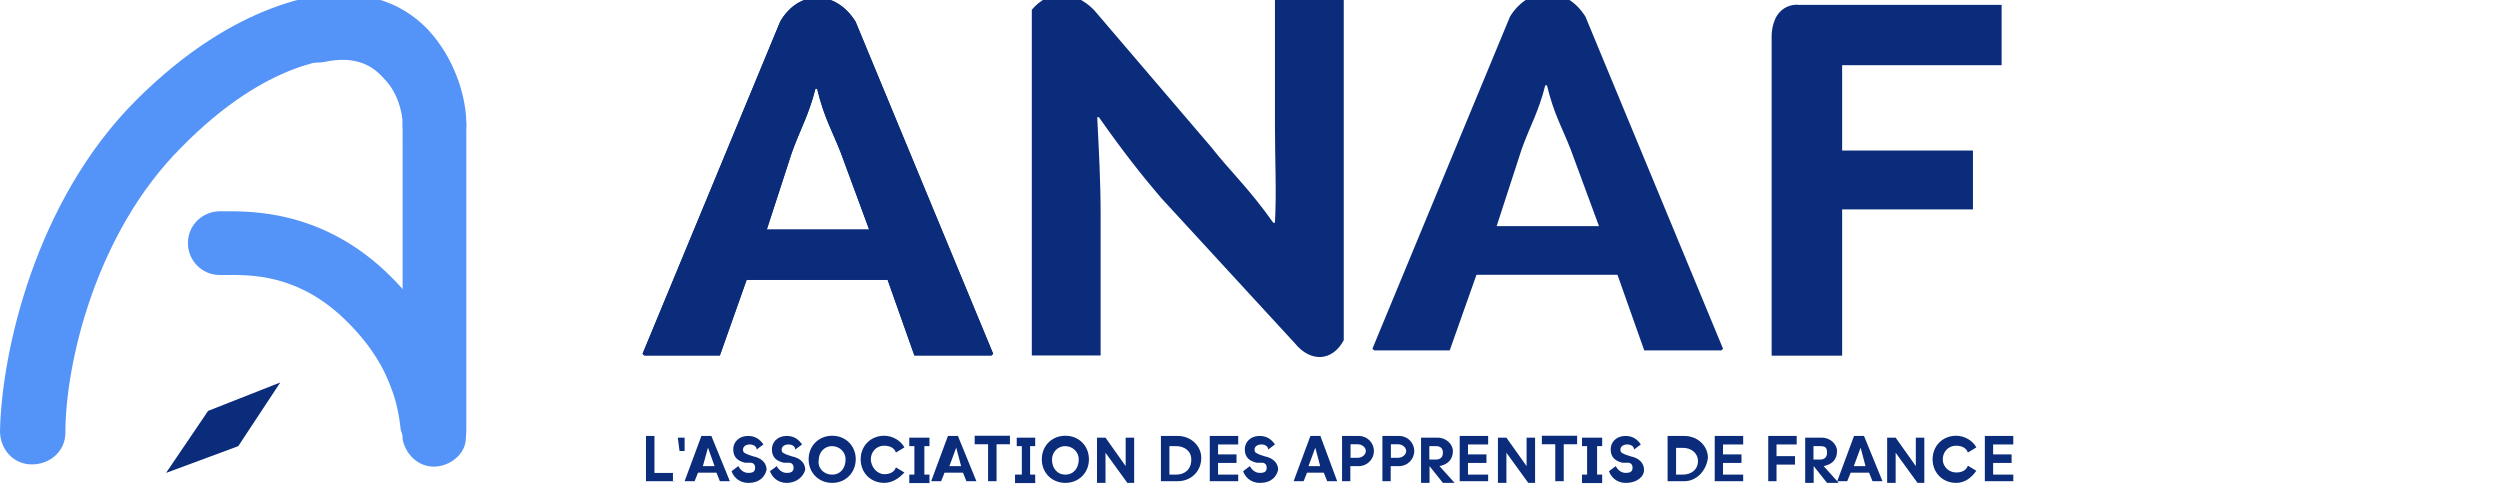
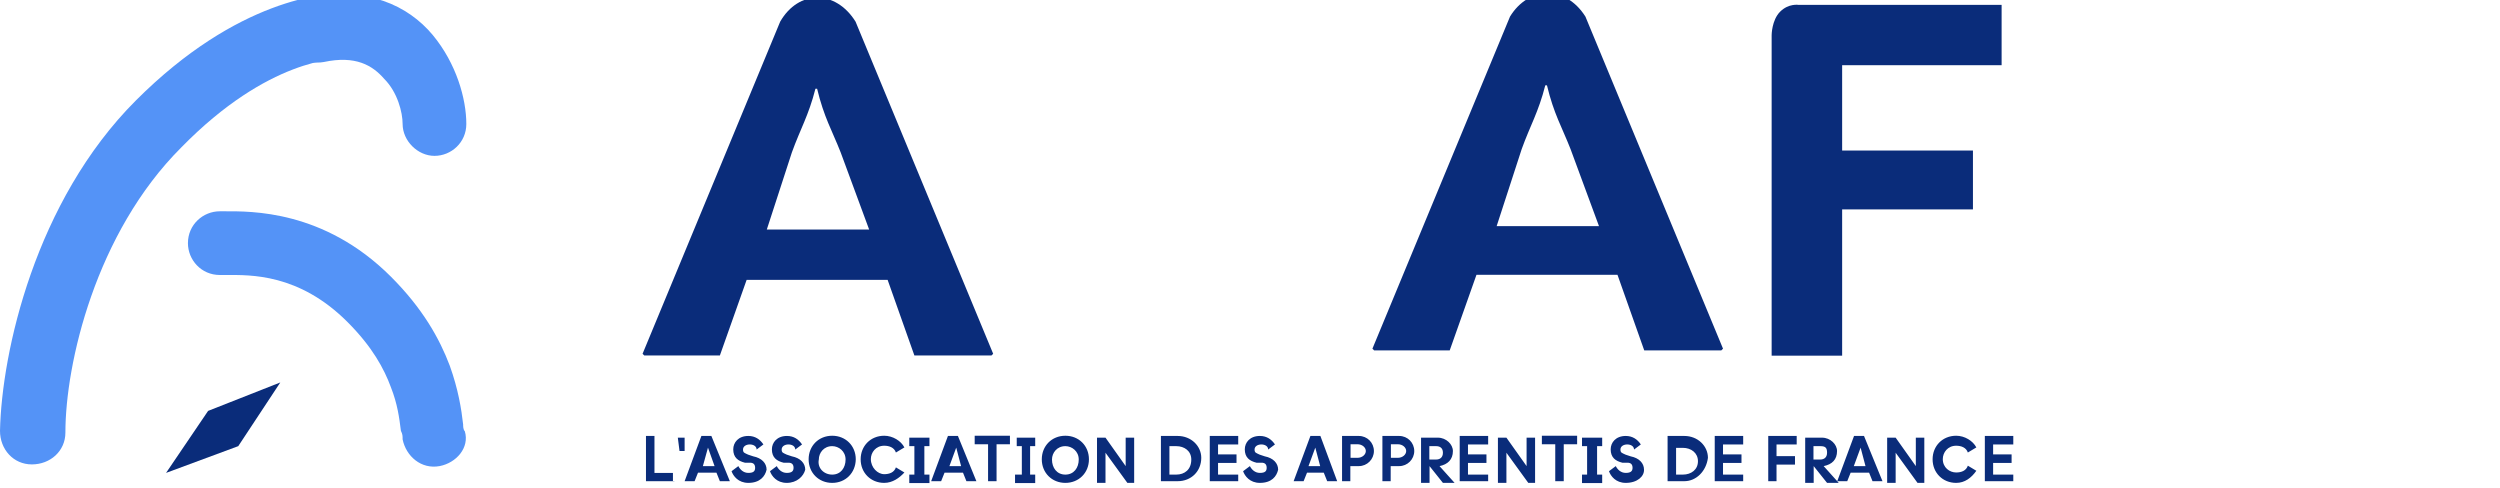
<svg xmlns="http://www.w3.org/2000/svg" version="1.1" id="Calque_1" x="0px" y="0px" viewBox="0 0 1177.3 229.8" style="enable-background:new 0 0 1177.3 229.8;" xml:space="preserve">
  <style type="text/css">
	.st0{fill-rule:evenodd;clip-rule:evenodd;fill:#5493F7;}
	.st1{fill:#0A2C7A;}
</style>
  <path class="st0" d="M162,27.5c-3.2,0-35.6,0-76.6,41.9C45,109.7,30.8,171.3,30.8,203.7c0,8.7-7.1,15-15.8,15s-15-7.1-15-15.8  C0.8,165.8,16.6,94.7,64,47.3c48.2-48.2,89.3-50.6,98.8-50.6c8.7,0,15,7.1,15,15C177,20.4,169.9,27.5,162,27.5L162,27.5z" />
-   <path class="st0" d="M204.6,44.1c8.7,0,15,7.1,15,15v143.8c0,8.7-7.1,15-15,15c-8.7,0-15-7.1-15-15V59.1  C189.6,50.5,195.9,44.1,204.6,44.1z" />
  <path class="st0" d="M203.8,16.5c11.1,13.4,15.8,30,15.8,41.9c0,8.7-7.1,15-15,15c-7.9,0-15-7.1-15-15c0-5.5-2.4-15-8.7-21.3  c-5.5-6.3-13.4-11.1-28.4-7.9c-8.7,1.6-16.6-4-17.4-12.6c-1.6-8.7,4-16.6,12.6-17.4C172.2-6.4,192,2.3,203.8,16.5z" />
  <path class="st0" d="M207,219.5c-8.7,1.6-15.8-4.7-17.4-12.6c0-1.6,0-2.4-0.8-4c-0.8-6.3-1.6-12.6-4.7-20.5  c-3.2-8.7-8.7-19-20.5-30.8c-22.9-22.9-45.8-22.1-56.9-22.1c-0.8,0-1.6,0-3.2,0c-8.7,0-15-7.1-15-15c0-8.7,7.1-15,15-15  c0.8,0,1.6,0,2.4,0c11.9,0,46.6-0.8,78.2,30.8c15,15,22.9,29.2,27.7,41.9c4,11.1,5.5,20.5,6.3,27.7c0,0.8,0,2.4,0.8,3.2  C221.2,210.8,214.9,218,207,219.5z" />
  <path class="st1" d="M112.2,210.1L112.2,210.1l19.8-30l-34,13.4l0,0l-19.8,29.2L112.2,210.1z" />
-   <path class="st1" d="M367.4,10.2l-64.8,156.4l0.8,0.8h35.6l12.6-35.6h66.4l12.6,35.6h36.3l0.8-0.8L402.9,10.2  C393.5-4.9,376.1-4.9,367.4,10.2z M372.9,71.8c4-11.1,7.9-17.4,11.1-30h0.8c3.2,13.4,7.1,19.8,11.1,30l13.4,36.3h-48.2L372.9,71.8z" />
-   <path class="st1" d="M518.3,167.4V101c0-15.8-0.8-30-1.6-45.8h0.8c11.1,15.8,19.8,26.9,29.2,37.9l63.2,68.7  c7.1,8.7,17.4,8.7,22.9-1.6V-3.3h-32.4v63.2c0,15.8,0.8,30,0,45h-0.8c-11.1-15.8-20.5-24.5-29.2-35.6L515.1,4.6  c-9.5-9.5-21.3-9.5-29.2,0v162.8H518.3z" />
  <path class="st1" d="M942.6,30.7c0-9.5,0-18.2,0-28.4H847c0,0-4.7-0.8-8.7,3.2s-4,11.1-4,11.1v150.9h33.2V98.6h61.6  c0-7.1,0-19,0-27.7h-61.6V41.8V30.7h10.3H942.6z" />
  <path class="st1" d="M367.4,10.2l-64.8,156.4l0.8,0.8h35.6l12.6-35.6h66.4l12.6,35.6h36.3l0.8-0.8L402.9,10.2  C393.5-4.9,376.1-4.9,367.4,10.2z M372.9,71.8c4-11.1,7.9-17.4,11.1-30h0.8c3.2,13.4,7.1,19.8,11.1,30l13.4,36.3h-48.2L372.9,71.8z" />
  <path class="st1" d="M711.1,7.8l-64.8,156.4l0.8,0.8h35.6l12.6-35.6h66.4l12.6,35.6h36.3l0.8-0.8L746.6,7.8  C737.1-7.2,719.8-6.4,711.1,7.8z M716.6,70.2c4-11.1,7.9-17.4,11.1-30h0.8c3.2,13.4,7.1,19.8,11.1,30l13.4,36.3h-48.2L716.6,70.2z" />
  <path class="st1" d="M317.6,226.6h-13.4v-21.3h4v17.4h8.7v4H317.6z M322.4,212.4H320l-0.8-6.3h3.2L322.4,212.4z M343.7,226.6h-4.7  l-1.6-4h-8.7l-1.6,4h-4.7l7.9-21.3h4.7L343.7,226.6z M333.4,210.8l-2.4,8.7h5.5L333.4,210.8z M352.4,227.4c-4.7,0-7.1-3.2-7.9-5.5  l3.2-2.4c0.8,1.6,2.4,3.2,4.7,3.2c2.4,0,3.2-0.8,3.2-2.4c0-1.6-0.8-2.4-2.4-2.4h-2.4c-3.2-0.8-5.5-2.4-5.5-6.3  c0-3.2,2.4-6.3,7.1-6.3c3.2,0,5.5,1.6,7.1,4l-3.2,2.4c0-1.6-1.6-2.4-3.2-2.4c-1.6,0-3.2,0.8-3.2,2.4c0,1.6,0.8,1.6,2.4,2.4l2.4,0.8  c4,0.8,6.3,3.2,6.3,6.3C360.3,224.3,357.9,227.4,352.4,227.4z M370.5,227.4c-4.7,0-7.1-3.2-7.9-5.5l3.2-2.4c0.8,1.6,2.4,3.2,4.7,3.2  s3.2-0.8,3.2-2.4c0-1.6-0.8-2.4-2.4-2.4H369c-3.2-0.8-5.5-2.4-5.5-6.3c0-3.2,2.4-6.3,7.1-6.3c3.2,0,5.5,1.6,7.1,4l-3.2,2.4  c0-1.6-1.6-2.4-3.2-2.4c-1.6,0-3.2,0.8-3.2,2.4c0,1.6,0.8,1.6,2.4,2.4l2.4,0.8c4,0.8,6.3,3.2,6.3,6.3  C378.4,224.3,375.3,227.4,370.5,227.4z M391.9,227.4c-6.3,0-11.1-4.7-11.1-11.1c0-6.3,4.7-11.1,11.1-11.1c6.3,0,11.1,4.7,11.1,11.1  C402.9,222.7,398.2,227.4,391.9,227.4z M391.9,223.5c4,0,6.3-3.2,6.3-7.1s-3.2-6.3-6.3-6.3c-4,0-6.3,3.2-6.3,6.3  C384.8,220.3,387.9,223.5,391.9,223.5z M416.4,227.4c-6.3,0-11.1-4.7-11.1-11.1c0-6.3,4.7-11.1,11.1-11.1c4,0,7.9,2.4,9.5,5.5  l-4,2.4c-0.8-2.4-3.2-3.2-5.5-3.2c-4,0-6.3,3.2-6.3,6.3c0,4,3.2,7.1,6.3,7.1c2.4,0,4.7-0.8,5.5-3.2l4,2.4  C423.5,225.1,420.3,227.4,416.4,227.4z M437.7,206.1v4h-2.4v13.4h2.4v4h-9.5v-4h2.4v-13.4h-2.4v-4H437.7z M459.8,226.6h-4.7l-1.6-4  h-8.7l-1.6,4h-4.7l7.9-21.3h4.7L459.8,226.6z M450.3,210.8l-3.2,8.7h5.5L450.3,210.8z M469.3,226.6h-4v-17.4H459v-4h16.6v4h-6.3  V226.6z M487.5,206.1v4h-2.4v13.4h2.4v4H478v-4h3.2v-13.4h-2.4v-4H487.5z M501.7,227.4c-6.3,0-11.1-4.7-11.1-11.1  c0-6.3,4.7-11.1,11.1-11.1c6.3,0,11.1,4.7,11.1,11.1S508,227.4,501.7,227.4z M501.7,223.5c4,0,6.3-3.2,6.3-7.1s-3.2-6.3-6.3-6.3  c-4,0-6.3,3.2-6.3,6.3C495.4,220.3,497.7,223.5,501.7,223.5z M534.1,227.4h-3.2l-10.3-14.2v14.2h-4v-21.3h4l9.5,13.4v-13.4h4V227.4z   M554.6,226.6h-7.9v-21.3h7.9c6.3,0,11.1,4.7,11.1,10.3C565.7,221.9,561,226.6,554.6,226.6z M550.7,210.1v13.4h3.2  c4,0,7.1-2.4,7.1-7.1c0-4-3.2-6.3-7.1-6.3C553.8,210.1,550.7,210.1,550.7,210.1z M583.1,226.6h-13.4v-21.3h13.4v4h-9.5v4.7h8.7v4  h-8.7v5.5h9.5V226.6z M593.3,227.4c-4.7,0-7.1-3.2-7.9-5.5l3.2-2.4c0.8,1.6,2.4,3.2,4.7,3.2c2.4,0,3.2-0.8,3.2-2.4  c0-1.6-0.8-2.4-2.4-2.4h-2.4c-3.2-0.8-5.5-2.4-5.5-6.3c0-3.2,2.4-6.3,7.1-6.3c3.2,0,5.5,1.6,7.1,4l-3.2,2.4c0-1.6-1.6-2.4-3.2-2.4  c-1.6,0-3.2,0.8-3.2,2.4c0,1.6,0.8,1.6,2.4,2.4l2.4,0.8c4,0.8,6.3,3.2,6.3,6.3C601.2,224.3,598.9,227.4,593.3,227.4z M629.7,226.6  h-4.7l-1.6-4h-7.9l-1.6,4h-4.7l7.9-21.3h4.7L629.7,226.6z M619.4,210.8l-3.2,8.7h5.5L619.4,210.8z M636,226.6h-4v-21.3h7.9  c4,0,7.1,3.2,7.1,7.1s-3.2,7.1-7.1,7.1h-4V226.6z M636,209.3v6.3h3.2c2.4,0,4-1.6,4-3.2c0-1.6-1.6-3.2-4-3.2H636z M655,226.6h-4  v-21.3h7.9c4,0,7.1,3.2,7.1,7.1s-3.2,7.1-7.1,7.1h-4V226.6z M655,209.3v6.3h3.2c2.4,0,4-1.6,4-3.2c0-1.6-1.6-3.2-4-3.2H655z   M677.9,219.5l7.1,7.9h-5.5l-6.3-7.9l0,0v7.9h-4v-21.3h7.9c4,0,7.1,3.2,7.1,6.3C684.2,216.4,681.8,218.7,677.9,219.5z M676.3,210.1  h-3.2v6.3h3.2c1.6,0,3.2-0.8,3.2-3.2C679.5,210.8,677.9,210.1,676.3,210.1z M700.8,226.6h-13.4v-21.3h13.4v4h-9.5v4.7h8.7v4h-8.7  v5.5h9.5V226.6z M722.9,227.4h-3.2l-10.3-14.2v14.2h-4v-21.3h4l9.5,13.4v-13.4h4C722.9,206.1,722.9,227.4,722.9,227.4z M736.4,226.6  h-4v-17.4h-6.3v-4h16.6v4h-6.3C736.4,209.3,736.4,226.6,736.4,226.6z M754.5,206.1v4h-2.4v13.4h2.4v4H745v-4h2.4v-13.4H745v-4H754.5  z M765.6,227.4c-4.7,0-7.1-3.2-7.9-5.5l3.2-2.4c0.8,1.6,2.4,3.2,4.7,3.2s3.2-0.8,3.2-2.4c0-1.6-0.8-2.4-2.4-2.4H764  c-3.2-0.8-5.5-2.4-5.5-6.3c0-3.2,2.4-6.3,7.1-6.3c3.2,0,5.5,1.6,7.1,4l-3.2,2.4c0-1.6-1.6-2.4-3.2-2.4c-1.6,0-3.2,0.8-3.2,2.4  c0,1.6,0.8,1.6,2.4,2.4l2.4,0.8c4,0.8,6.3,3.2,6.3,6.3C774.3,224.3,771.1,227.4,765.6,227.4z M793.2,226.6h-7.9v-21.3h7.9  c6.3,0,11.1,4.7,11.1,10.3C803.5,221.9,798.8,226.6,793.2,226.6z M789.3,210.1v13.4h3.2c4,0,7.1-2.4,7.1-6.3s-3.2-6.3-7.1-6.3h-3.2  V210.1z M820.9,226.6h-13.4v-21.3h13.4v4h-9.5v4.7h8.7v4h-8.7v5.5h9.5V226.6z M836.7,226.6h-4v-21.3h13.4v4h-9.5v5.5h8.7v4h-8.7  V226.6z M858.8,219.5l7.1,7.9h-5.5l-6.3-7.9l0,0v7.9h-4v-21.3h7.9c4,0,7.1,3.2,7.1,6.3C865.1,216.4,862.8,218.7,858.8,219.5z   M857.2,210.1h-3.2v6.3h3.2c1.6,0,3.2-0.8,3.2-3.2C860.4,210.8,859.6,210.1,857.2,210.1z M886.5,226.6h-4.7l-1.6-4h-8.7l-1.6,4h-4.7  l7.9-21.3h4.7L886.5,226.6z M876.2,210.8l-3.2,8.7h5.5L876.2,210.8z M906.2,227.4h-3.2l-10.3-14.2v14.2h-4v-21.3h4l9.5,13.4v-13.4h4  C906.2,206.1,906.2,227.4,906.2,227.4z M921.2,227.4c-6.3,0-11.1-4.7-11.1-11.1c0-6.3,4.7-11.1,11.1-11.1c4,0,7.9,2.4,9.5,5.5  l-4,2.4c-0.8-2.4-3.2-3.2-5.5-3.2c-4,0-6.3,3.2-6.3,6.3c0,4,3.2,6.3,6.3,6.3c2.4,0,4.7-0.8,5.5-3.2l4,2.4  C928.3,225.1,925.2,227.4,921.2,227.4z M948.1,226.6h-13.4v-21.3h13.4v4h-9.5v4.7h8.7v4h-8.7v5.5h9.5V226.6z" />
</svg>